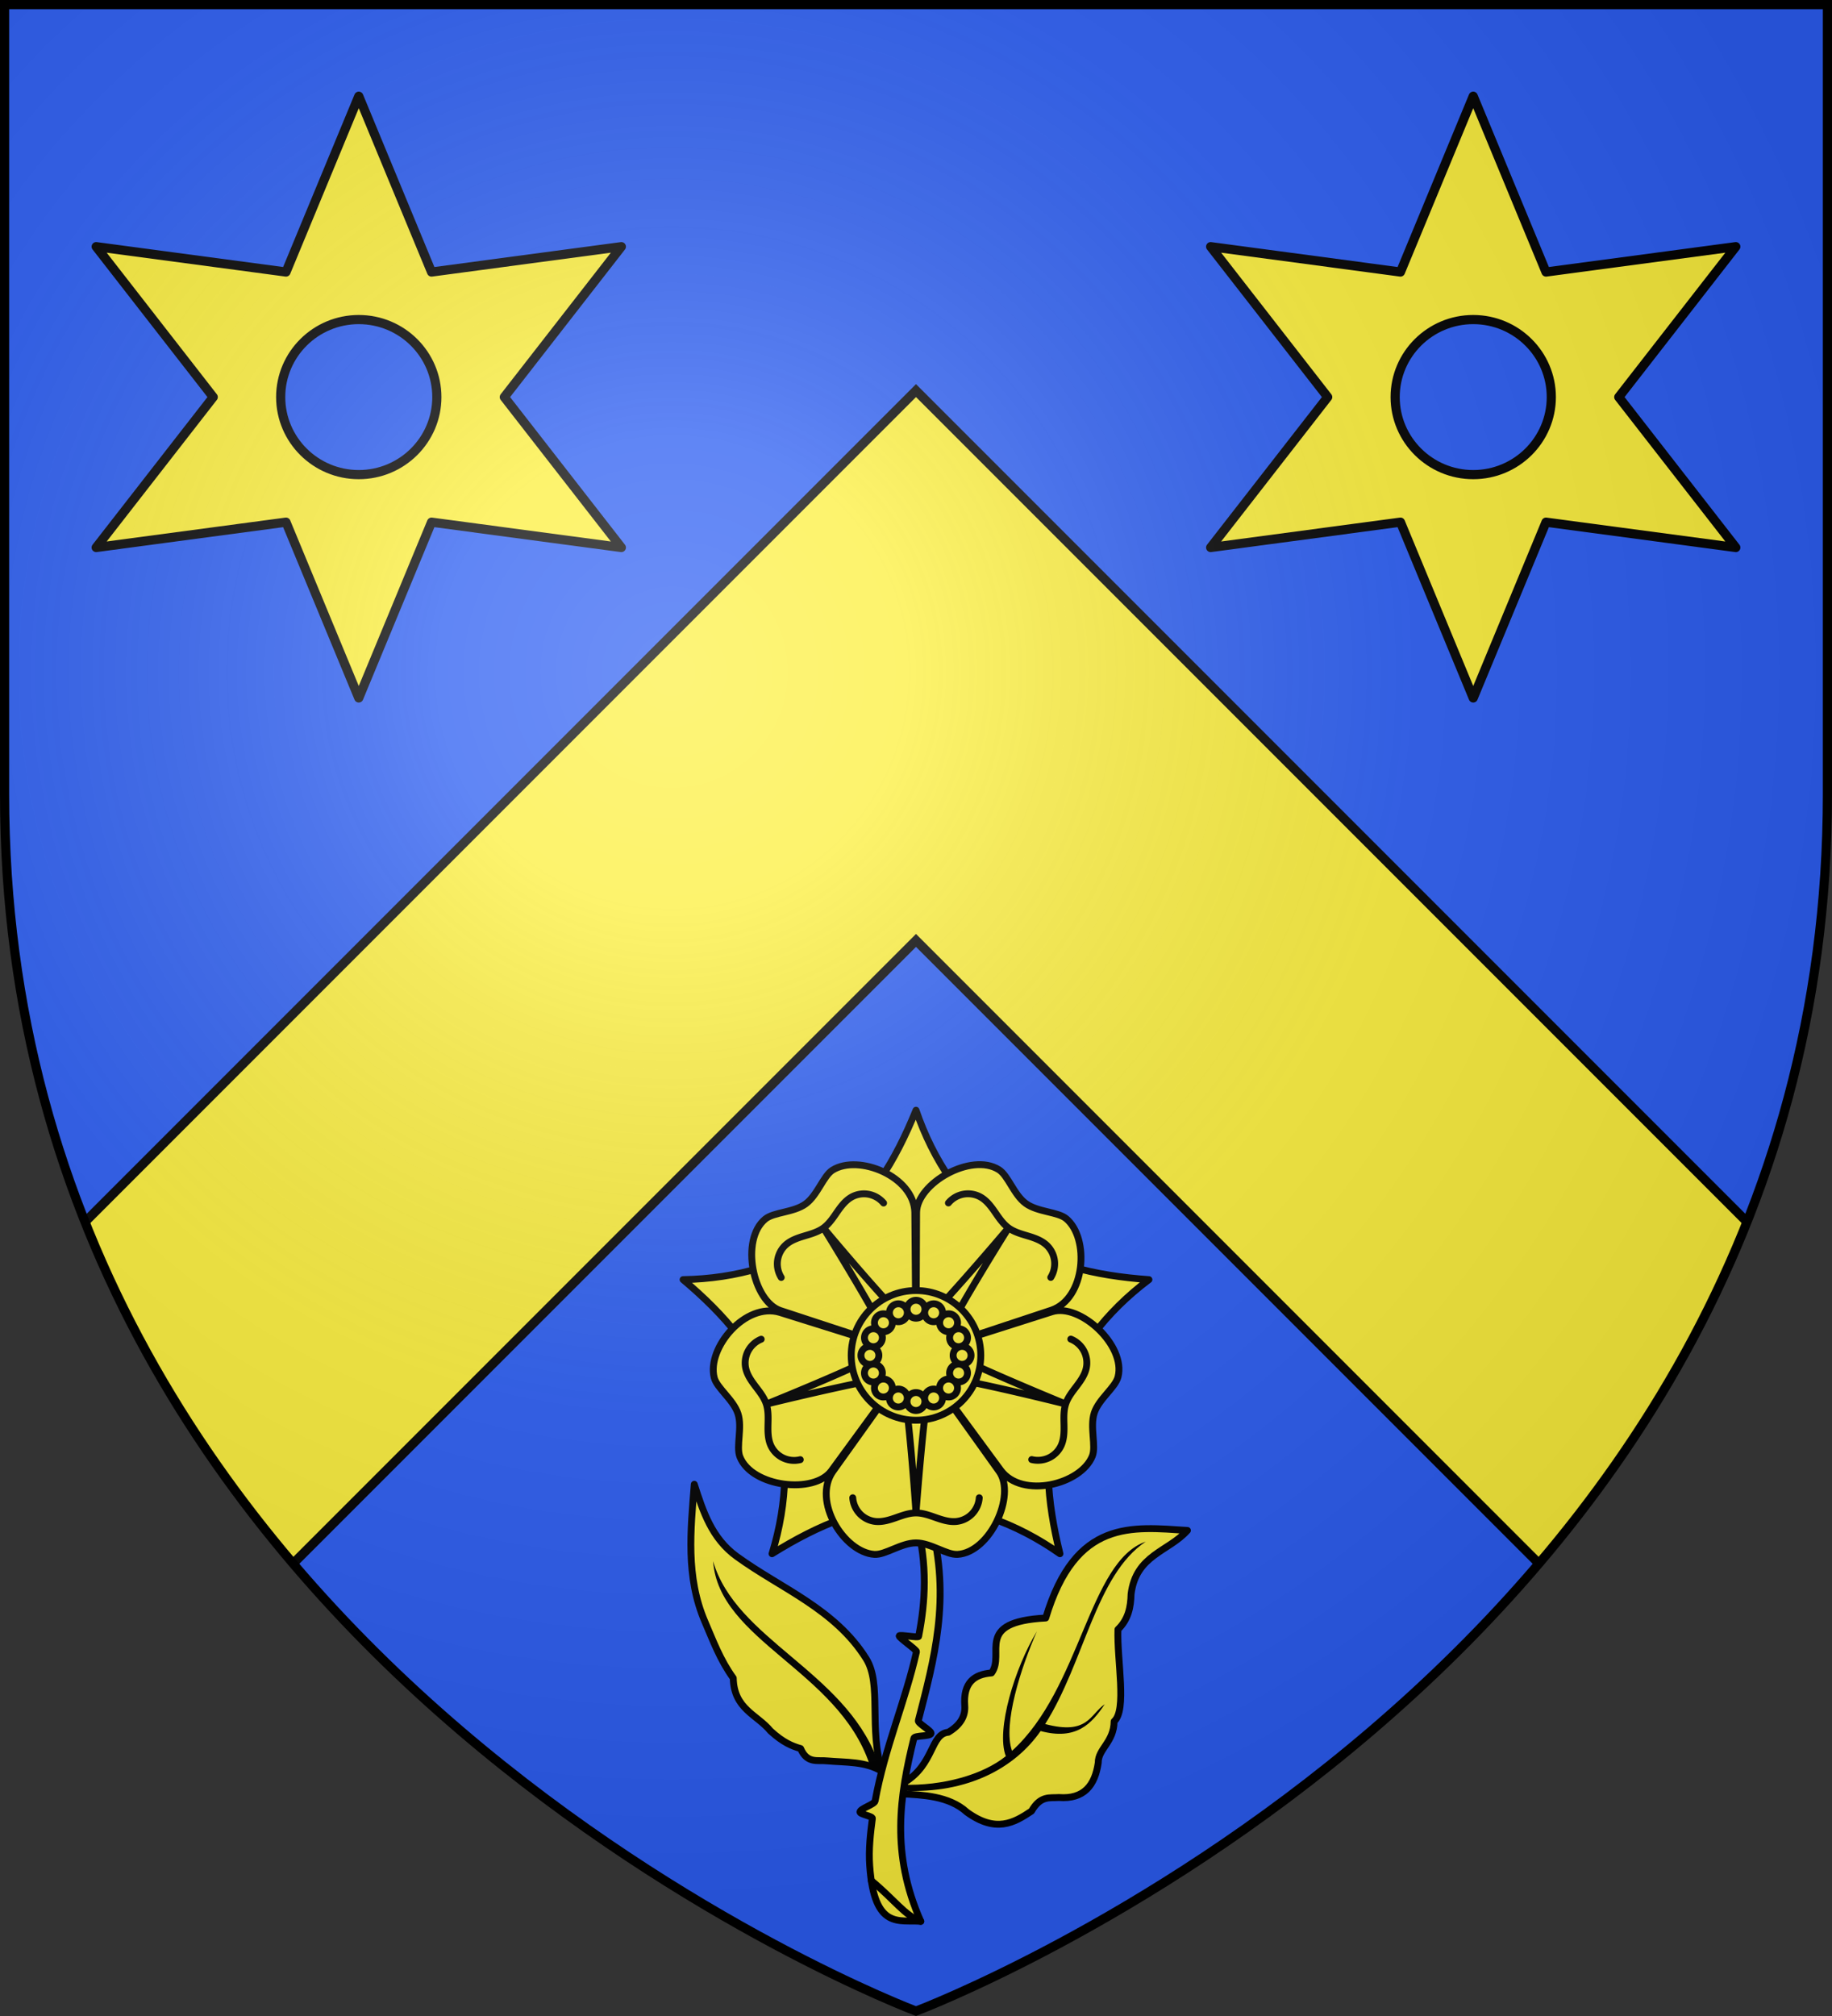
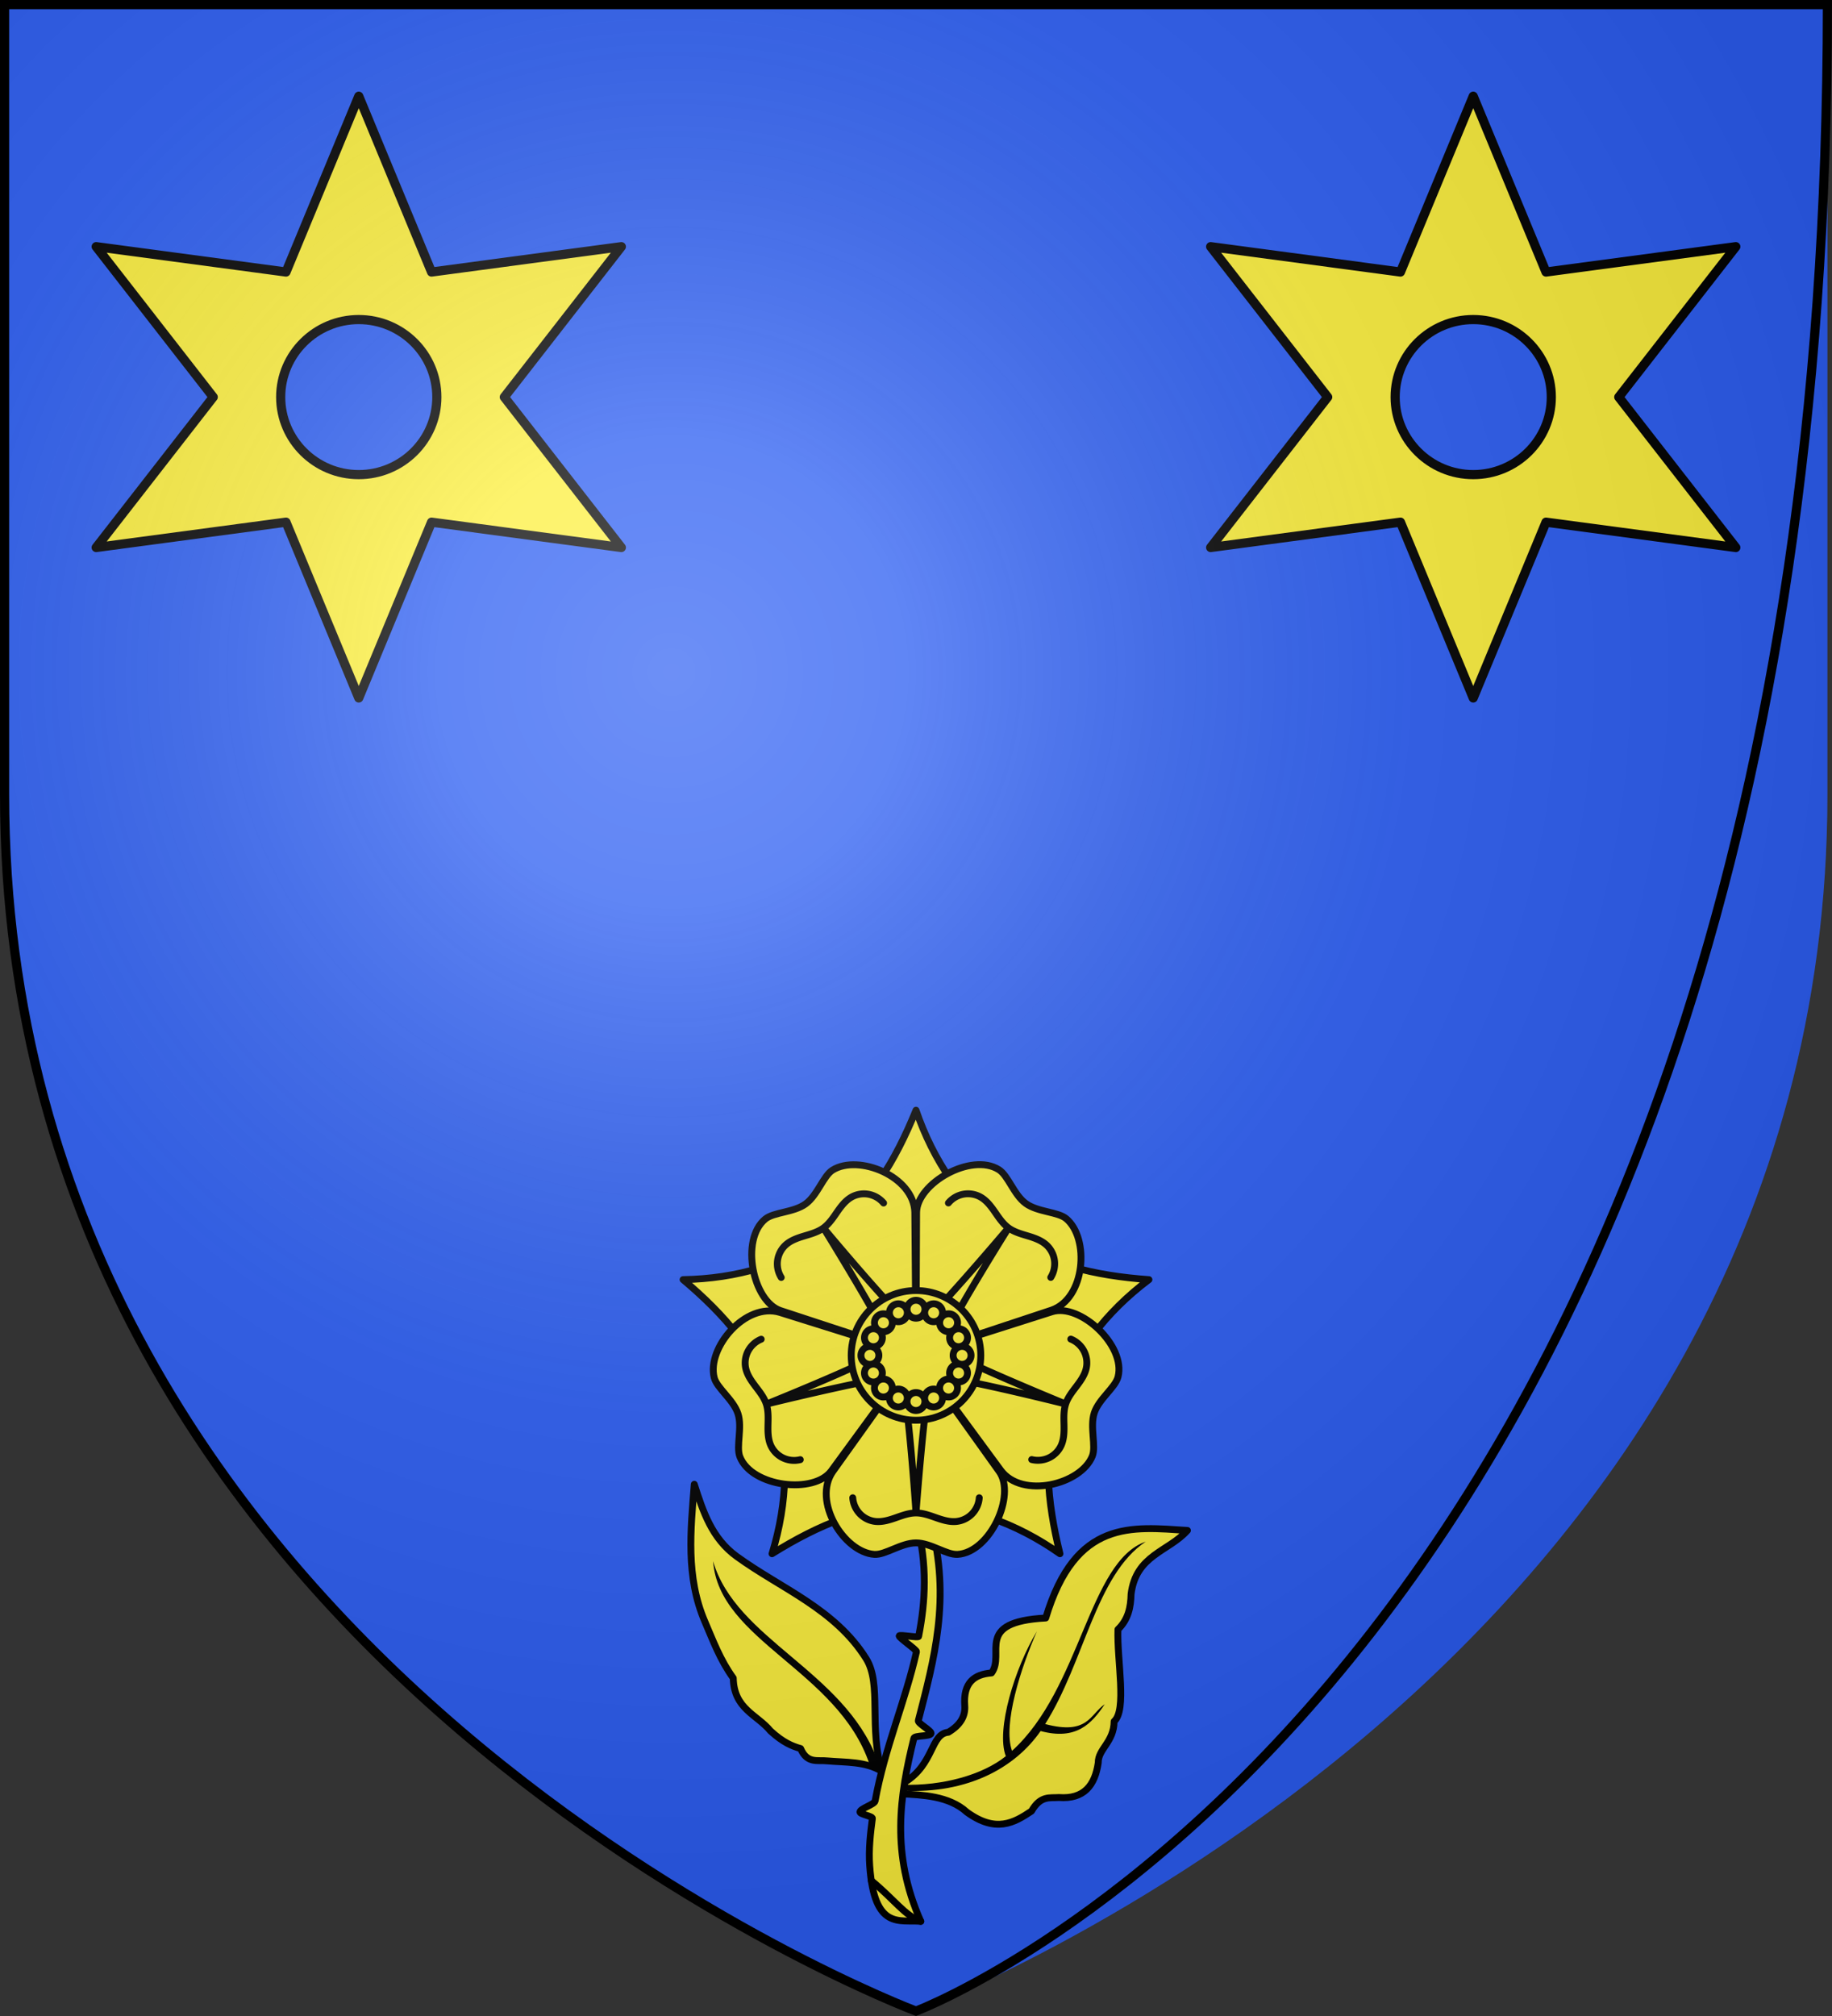
<svg xmlns="http://www.w3.org/2000/svg" xmlns:xlink="http://www.w3.org/1999/xlink" height="660" viewBox="-300 -300 600 660" width="600">
  <rect x="-300" y="-300" width="600" height="660" fill="#333333" stroke="none" />
  <radialGradient id="c" cx="-80" cy="-80" gradientUnits="userSpaceOnUse" r="405">
    <stop offset="0" stop-color="#fff" stop-opacity=".31" />
    <stop offset=".19" stop-color="#fff" stop-opacity=".25" />
    <stop offset=".6" stop-color="#6b6b6b" stop-opacity=".125" />
    <stop offset="1" stop-opacity=".125" />
  </radialGradient>
  <clipPath id="a">
    <path d="M-298.5-298.5h597v258.503C298.5 246.206 0 358.398 0 358.398S-298.5 246.206-298.5-39.997z" />
  </clipPath>
  <path d="M-298.5-298.5h597v258.543C298.5 246.291 0 358.5 0 358.5S-298.5 246.291-298.5-39.957z" fill="#2b5df2" />
  <path id="b" d="m-182.5-268.5-23.831 57.557-62.17-8.307 38.339 49.25-38.338 49.25 62.169-8.307L-182.5-71.5l23.831-57.557 62.17 8.307-38.339-49.25 38.338-49.25-62.169 8.307zm0 73.119c14.11 0 25.571 11.376 25.571 25.381s-11.46 25.381-25.571 25.381-25.571-11.376-25.571-25.38c0-14.006 11.46-25.383 25.571-25.383z" style="fill:#fcef3c;fill-rule:evenodd;stroke:#000;stroke-width:3;stroke-linecap:round;stroke-linejoin:round" />
-   <path clip-path="url(#a)" d="M298.5 306.379 0 7.879l-298.5 298.5v-180L0-172.121l298.5 298.5z" fill="#fcef3c" stroke="#000" stroke-width="3" />
  <g stroke-width="2.183">
    <path d="M-13.852 278.904c-4.363-13.635.003-27.718-5.067-35.805-9.95-15.872-26.992-22.222-41.095-32.448-7.982-5.788-10.722-14.29-13.511-22.938-1.145 14.546-2.767 29.369 3.378 43.638 2.603 6.046 4.846 12.165 9.007 17.902.2 9.842 7.548 11.568 11.822 16.784 3.994 3.662 6.87 4.826 9.57 5.594 2.092 4.898 5.436 3.573 8.444 3.916 5.948.534 12.115.088 17.452 3.357zM-6.711 282.351c9.483-5.813 8.148-15.353 13.892-15.904 3.928-2.338 5.455-5.205 5.214-8.463-.53-7.317 3.04-9.934 8.516-10.364 4.527-6.135-5.806-16.209 17.207-17.445 9.478-31.547 27.433-28.926 45.015-27.808-5.984 6.714-16.362 7.752-17.901 20.208-.103 4.108-.852 8.033-4.172 11.227-.334 9.848 2.908 25.62-1.216 29.19-.067 6.622-5.103 8.752-5.04 13.128-1.04 7.212-4.537 11.656-12.515 11.054-2.896.22-5.793-.71-8.69 4.318-5.567 3.742-11.307 6.99-20.509.345-5.793-5.308-14.536-5.435-20.33-5.818z" fill="#fcef3c" stroke="#000" stroke-linecap="round" stroke-linejoin="round" transform="matrix(1.031 0 0 1.031 3.188 -7.604)" />
    <path d="M75.26 204.69c-18.714 6.423-21.25 48.088-43.815 68.51-3.064-8.66 2.913-27.263 8.165-39.139-7.229 11.883-13.503 32.305-10.192 40.878-7.598 6.115-20.7 9.757-33.79 9.348l.23 1.96c21.065 1.001 36.578-7.444 44.95-19.539 11.649 3.125 16.712-2.34 21.017-8.793-4.92 3.403-5.467 10.207-19.526 6.505 12.85-20.28 16.577-48.806 32.96-59.73zm-88.004 71.226c-11.098-29.018-46.299-39.233-53.71-64.822 1.83 25.958 40.786 35.78 51.176 66.333 4.255 2.63 2.742-.04 2.534-1.51z" />
    <g stroke="#000" stroke-linecap="round" stroke-linejoin="round">
      <path d="M-2.799 200.365c3.323 12.808 2.764 24.392.542 35.652-.098.5-6.072-.668-6.177-.169-.12.574 5.625 4.454 5.497 5.027-3.57 15.872-10.05 30.406-13.143 47.406-.199 1.093-4.65 2.35-4.819 3.465-.112.739 4.049 1.33 3.95 2.079-.625 4.788-1.22 9.802-.843 15.081 1.462 20.492 9.491 16.986 16.222 17.587-9.586-21.582-6.7-39.849-2.201-58.128.242-.987 5.213-.526 5.463-1.513.224-.883-4.272-3.213-4.045-4.097 4.946-19.21 10.446-38.808 3.979-62.634z" fill="#fcef3c" transform="matrix(1.031 0 0 1.031 3.188 -7.604)" />
      <path d="M-1.57 326.488c-4.994-1.713-8.603-7.115-15.72-12.915" fill="none" transform="matrix(1.031 0 0 1.031 3.188 -7.604)" />
      <g fill="#fcef3c" stroke-width="7.326" transform="matrix(.307 0 0 -.307 0 139.749)">
        <path d="M248.5 67.834c-58.075 4.175-110.37 16.304-154.67 48.435C49.527 148.4 18.542 194.52 0 248.499c-21.915-53.979-49.602-99.998-93.83-132.23-44.228-32.232-97.637-47.468-154.67-48.435 44.53-37.536 79.713-78.107 96.68-130.158 16.967-52.052 14.943-107.59-1.762-162.166C-104.146-193.71-54.714-172.763 0-172.7c54.714.062 106.872-19.025 153.581-51.789-13.978 56.56-18.61 110.076-1.762 162.166 16.849 52.09 51.108 95.83 96.68 130.158z" />
        <path d="M-145.22 32.86c-36.698 11.125-78.042-37.826-70.062-69.526 2.819-11.2 20.505-23.485 25.367-38.459 4.862-14.973-2.283-35.037 2.068-46.034 12.788-32.325 79.17-40.02 97.498-14.967L0-12.626zM-1.285 139.5c-.767 38.364-60.105 62.484-87.768 45.094-9.774-6.144-15.984-26.772-28.713-36.026s-34.006-8.655-43.113-16.193c-26.771-22.16-13.15-87.635 16.26-97.53L0-12.624zM144.62 35.309c36.225 12.584 40.699 76.576 15.623 97.528-8.86 7.403-30.385 6.94-43.113 16.193-12.729 9.254-18.734 29.69-28.713 36.027C59.084 203.687.966 170.547.65 139.5L0-12.626zM90.349-135.377c22.74-30.896 85.576-15.372 97.741 14.966 4.299 10.72-2.794 31.061 2.068 46.035 4.862 14.973 22.428 27.003 25.368 38.458 8.641 33.674-40.702 78.82-70.307 69.527L0-12.626zm-179.131-1.514c-21.915-31.488 11.797-86.076 44.39-88.279 11.517-.778 28.658 12.258 44.392 12.258s32.595-13 44.391-12.257c34.674 2.181 62.372 62.975 44.391 88.278L0-12.626z" />
        <path d="M98.689 122.994S9.095 17.194 0 15.687c-9.674.524-98.689 107.24-98.689 107.24S-25.852 5.099-27.229-4.022c-3.488-9.045-132.453-60.912-132.453-60.912s134.61 32.977 142.853 28.848C-9.31-42.202 0-180.974 0-180.974s10.357 138.21 16.829 144.78c8.134 5.265 142.853-28.634 142.853-28.634S31.473-12.386 27.229-4.196c-2.49 9.368 71.46 127.19 71.46 127.19zm24.748-247.043c6.23-1.553 12.951-.826 18.731 2.01 5.745 2.817 10.417 7.729 12.905 13.54 2.89 6.748 2.992 14.39 2.82 21.786-.171 7.378-.469 14.933 1.789 21.885 2.257 6.952 7.006 12.97 11.408 18.758 4.466 5.872 8.916 12.12 10.515 19.284 1.391 6.23.489 12.877-2.486 18.545a27.372 27.372 0 0 1-13.974 12.643m-330.29-.107c-5.953-2.409-10.963-6.95-13.974-12.643-2.993-5.66-3.887-12.38-2.486-18.545 1.626-7.159 6.032-13.402 10.515-19.284 4.472-5.868 9.15-11.806 11.408-18.758 2.258-6.952 1.95-14.613 1.789-21.885-.163-7.377-.094-15.049 2.82-21.786 2.534-5.858 7.17-10.705 12.905-13.54a27.349 27.349 0 0 1 18.731-2.01M-34.58 149.52c-4.128 4.921-9.993 8.286-16.334 9.392-6.303 1.1-12.967-.127-18.394-3.365-6.301-3.759-10.873-9.881-15.079-15.966-4.195-6.07-8.392-12.357-14.302-16.653-5.91-4.297-13.286-6.372-20.247-8.465-7.063-2.125-14.332-4.561-19.835-9.416-4.784-4.223-7.96-10.132-8.881-16.466a27.398 27.398 0 0 1 3.878-18.448m287.548.066c3.401 5.45 4.787 12.071 3.878 18.448-.903 6.338-4.127 12.301-8.881 16.466-5.52 4.834-12.752 7.294-19.835 9.416-7.065 2.117-14.337 4.168-20.247 8.465s-10.161 10.675-14.302 16.653c-4.202 6.065-8.764 12.23-15.079 15.967-5.491 3.249-12.088 4.444-18.394 3.364a27.361 27.361 0 0 1-16.334-9.392M-67.486-164.78c.45-6.41 3.218-12.581 7.699-17.206 4.453-4.597 10.564-7.524 16.857-8.097 7.306-.664 14.6 1.6 21.577 4.049 6.96 2.442 14.048 5.06 21.353 5.06s14.491-2.66 21.353-5.06c6.961-2.436 14.274-4.74 21.577-4.049 6.351.602 12.39 3.515 16.857 8.097a27.392 27.392 0 0 1 7.699 17.206" />
        <ellipse cy="-12.963" rx="69.115" ry="69.161" />
        <path d="M4.596-37.22a9.553 9.558 0 0 1-9.554 9.558 9.553 9.558 0 0 1-9.553-9.558 9.553 9.558 0 0 1 9.553-9.558 9.553 9.558 0 0 1 9.554 9.558zm-19.545.087a9.553 9.558 0 0 1-5.17 12.488 9.553 9.558 0 0 1-12.482-5.173 9.553 9.558 0 0 1 5.17-12.488 9.553 9.558 0 0 1 12.482 5.173zm-18.024 7.563a9.558 9.553 89.997 0 1 0 13.517 9.558 9.553 89.997 0 1-13.51 0 9.558 9.553 89.997 0 1 0-13.517 9.558 9.553 89.997 0 1 13.51 0zM-46.73-15.682a9.553 9.558.002 0 1 5.17 12.489 9.553 9.558.002 0 1-12.482 5.172 9.553 9.558.002 0 1-5.17-12.488 9.553 9.558.002 0 1 12.482-5.173zm-7.399 18.1a9.553 9.558 0 0 1 9.553 9.557 9.553 9.558 0 0 1-9.553 9.558 9.553 9.558 0 0 1-9.553-9.558 9.553 9.558 0 0 1 9.553-9.558zm.087 19.553a9.553 9.558 0 0 1 12.482 5.173 9.553 9.558 0 0 1-5.17 12.488 9.553 9.558 0 0 1-12.482-5.173 9.553 9.558 0 0 1 5.17-12.488zm7.56 18.032a9.553 9.558.003 0 1 13.51 0 9.553 9.558.003 0 1 0 13.517 9.553 9.558.003 0 1-13.51 0 9.553 9.558.003 0 1 0-13.517zm13.882 13.765a9.553 9.558.002 0 1 12.482-5.173 9.553 9.558.002 0 1 5.17 12.488 9.553 9.558.002 0 1-12.482 5.173 9.553 9.558.002 0 1-5.17-12.488zm18.09 7.402a9.558 9.553 89.998 0 1 9.553-9.558 9.558 9.553 89.998 0 1 9.554 9.558 9.558 9.553 89.998 0 1-9.554 9.558 9.558 9.553 89.998 0 1-9.553-9.558zm19.544-.087a9.553 9.558 0 0 1 5.17-12.488 9.553 9.558 0 0 1 12.483 5.173 9.553 9.558 0 0 1-5.17 12.488 9.553 9.558 0 0 1-12.483-5.173zm18.024-7.563a9.558 9.553 89.99 0 1 0-13.517 9.558 9.553 89.99 0 1 13.51 0 9.558 9.553 89.99 0 1 0 13.517 9.558 9.553 89.99 0 1-13.51 0zm13.758-13.888a9.553 9.558.002 0 1-5.17-12.488 9.553 9.558.002 0 1 12.482-5.173 9.553 9.558.002 0 1 5.17 12.488 9.553 9.558.002 0 1-12.482 5.173zm7.4-18.099a9.553 9.558 0 0 1-9.554-9.558 9.553 9.558 0 0 1 9.553-9.558 9.553 9.558 0 0 1 9.554 9.558 9.553 9.558 0 0 1-9.554 9.558zm-.088-19.554a9.553 9.558 0 0 1-12.482-5.172 9.553 9.558 0 0 1 5.17-12.489 9.553 9.558 0 0 1 12.482 5.173 9.553 9.558 0 0 1-5.17 12.488zM22.686-29.818a9.553 9.558.002 0 1-12.482 5.173 9.553 9.558.002 0 1-5.17-12.488 9.553 9.558.002 0 1 12.481-5.173 9.553 9.558.002 0 1 5.17 12.488zm.37.248a9.553 9.558.004 0 0 0 13.517 9.553 9.558.004 0 0 13.511 0 9.553 9.558.004 0 0 0-13.517 9.553 9.558.004 0 0-13.51 0z" transform="matrix(.924 .383 .382 -.924 0 0)" />
      </g>
    </g>
  </g>
  <use height="100%" transform="translate(365)" width="100%" xlink:href="#b" />
  <path d="M-298.5-298.5h597v258.543C298.5 246.291 0 358.5 0 358.5S-298.5 246.291-298.5-39.957z" fill="url(#c)" />
-   <path d="M-298.5-298.5h597v258.503C298.5 246.206 0 358.398 0 358.398S-298.5 246.206-298.5-39.997z" fill="none" stroke="#000" stroke-width="3" />
+   <path d="M-298.5-298.5h597C298.5 246.206 0 358.398 0 358.398S-298.5 246.206-298.5-39.997z" fill="none" stroke="#000" stroke-width="3" />
</svg>